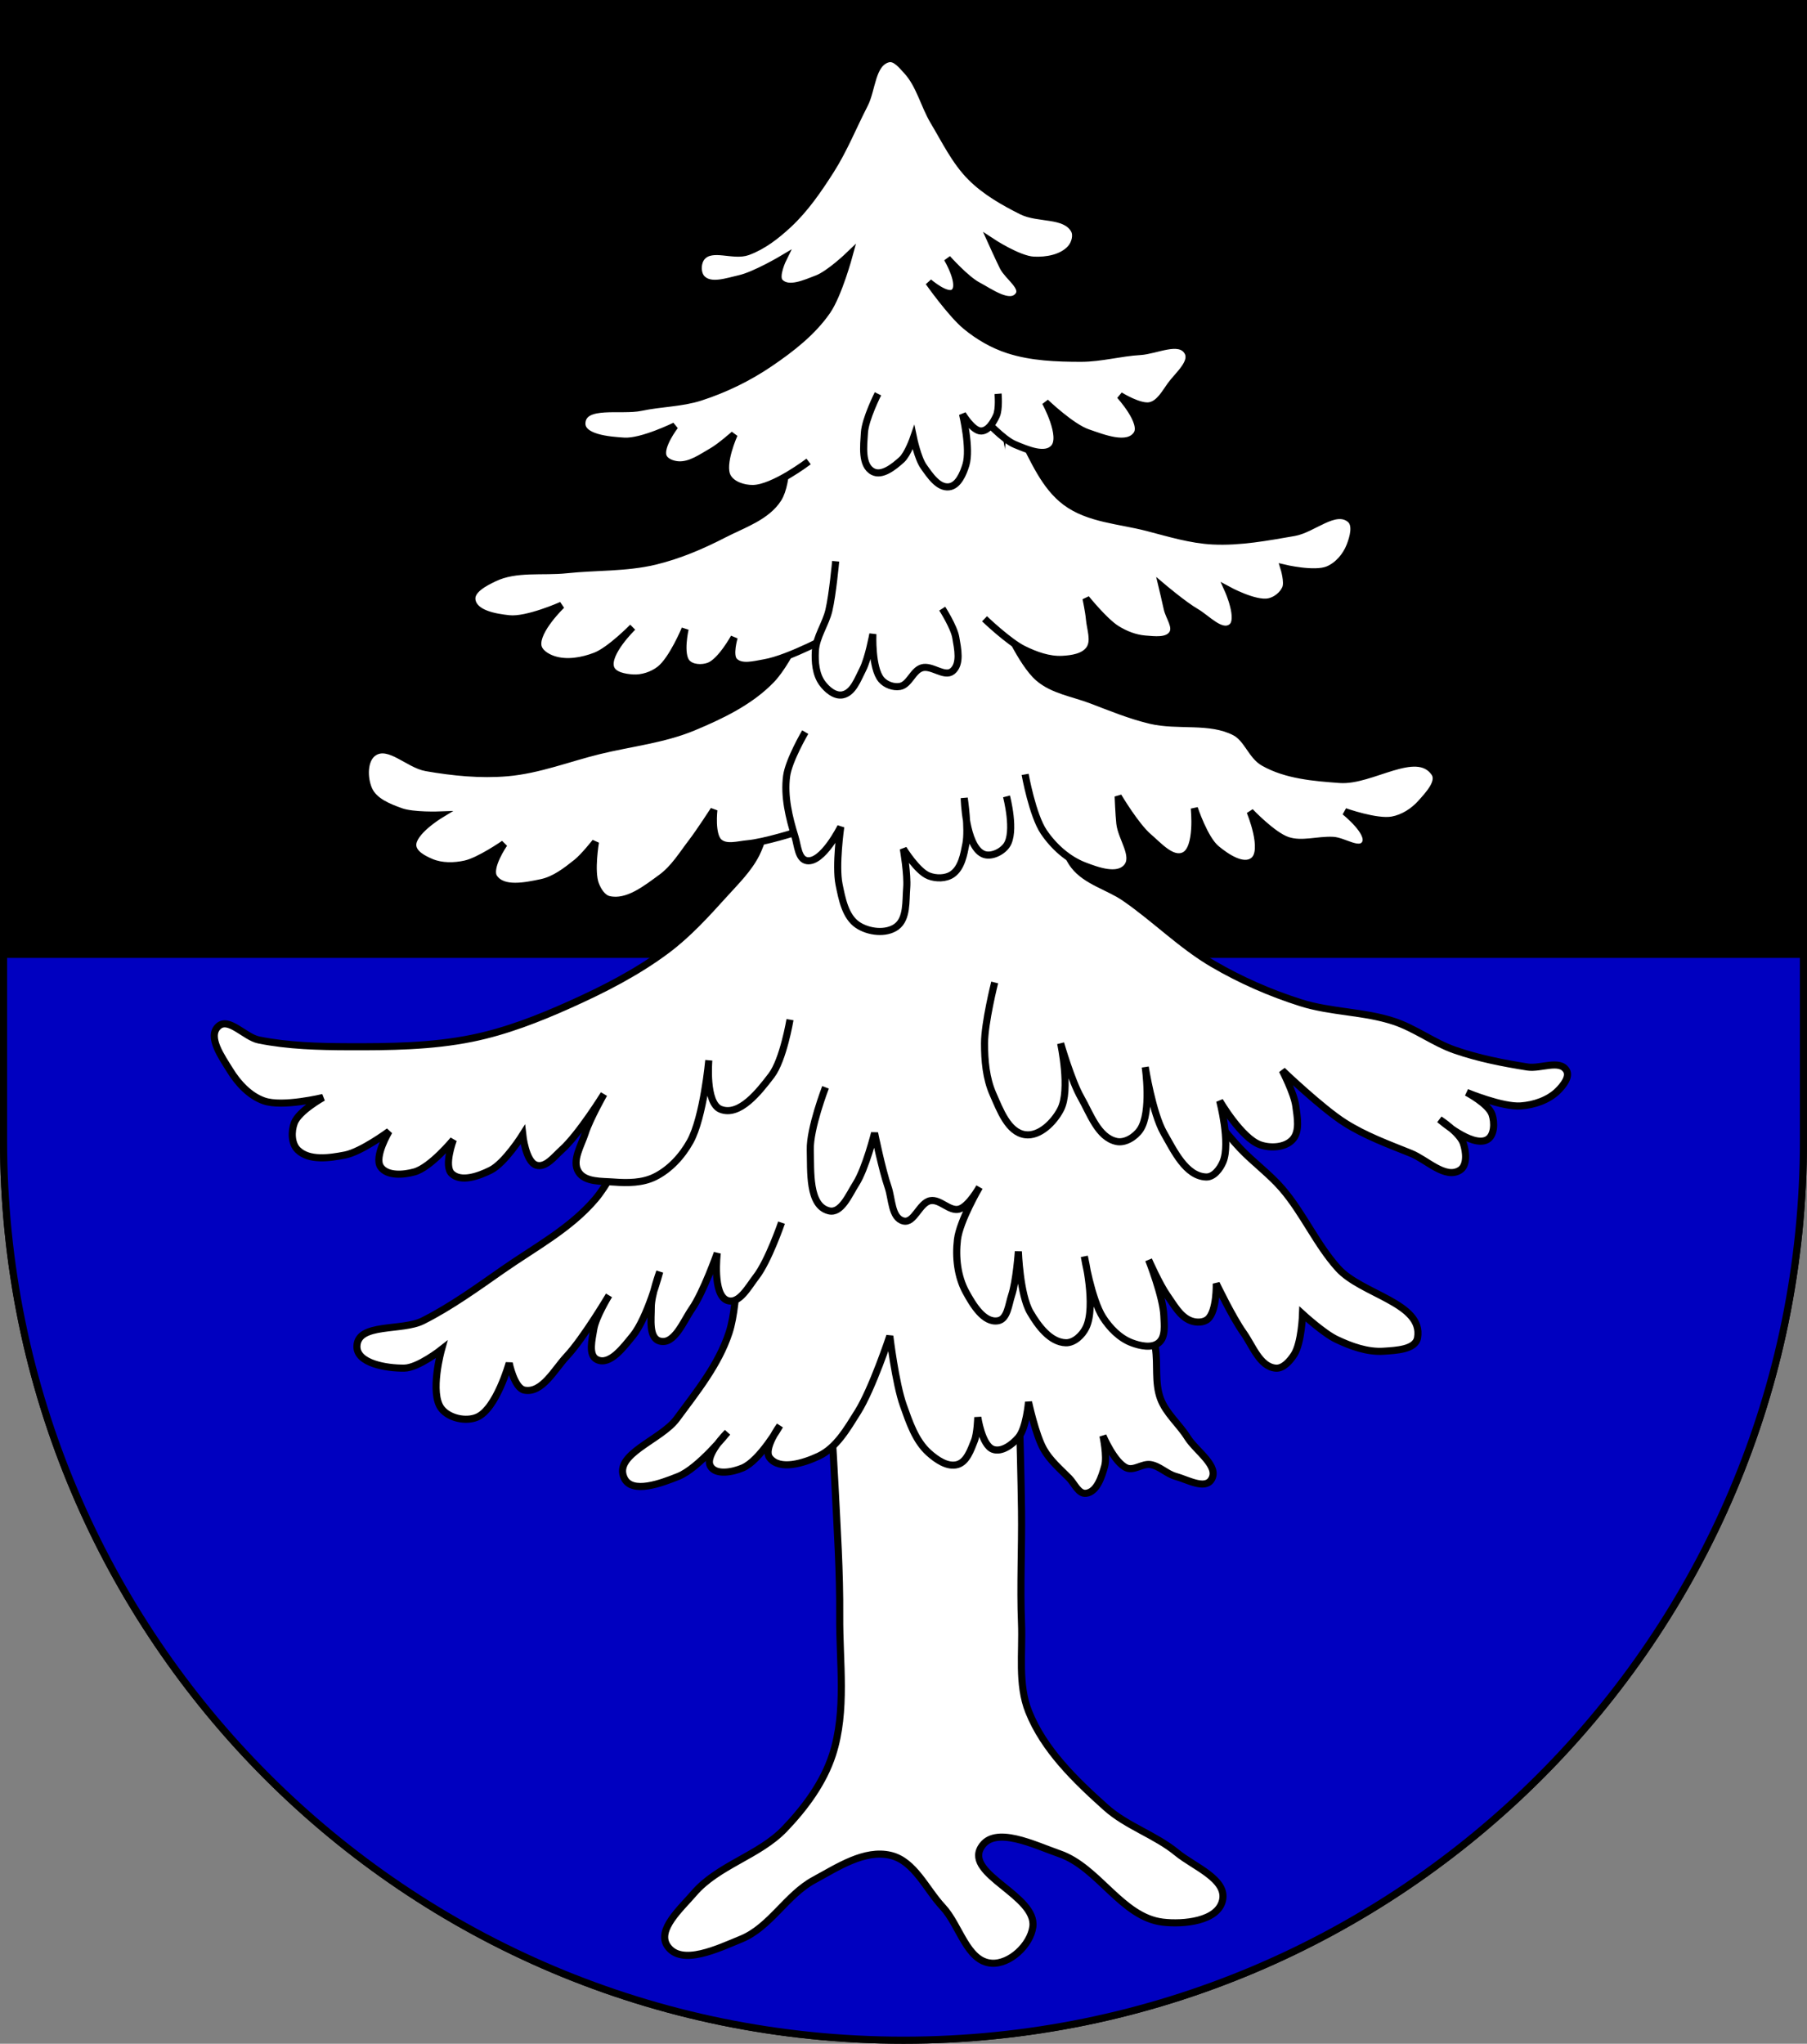
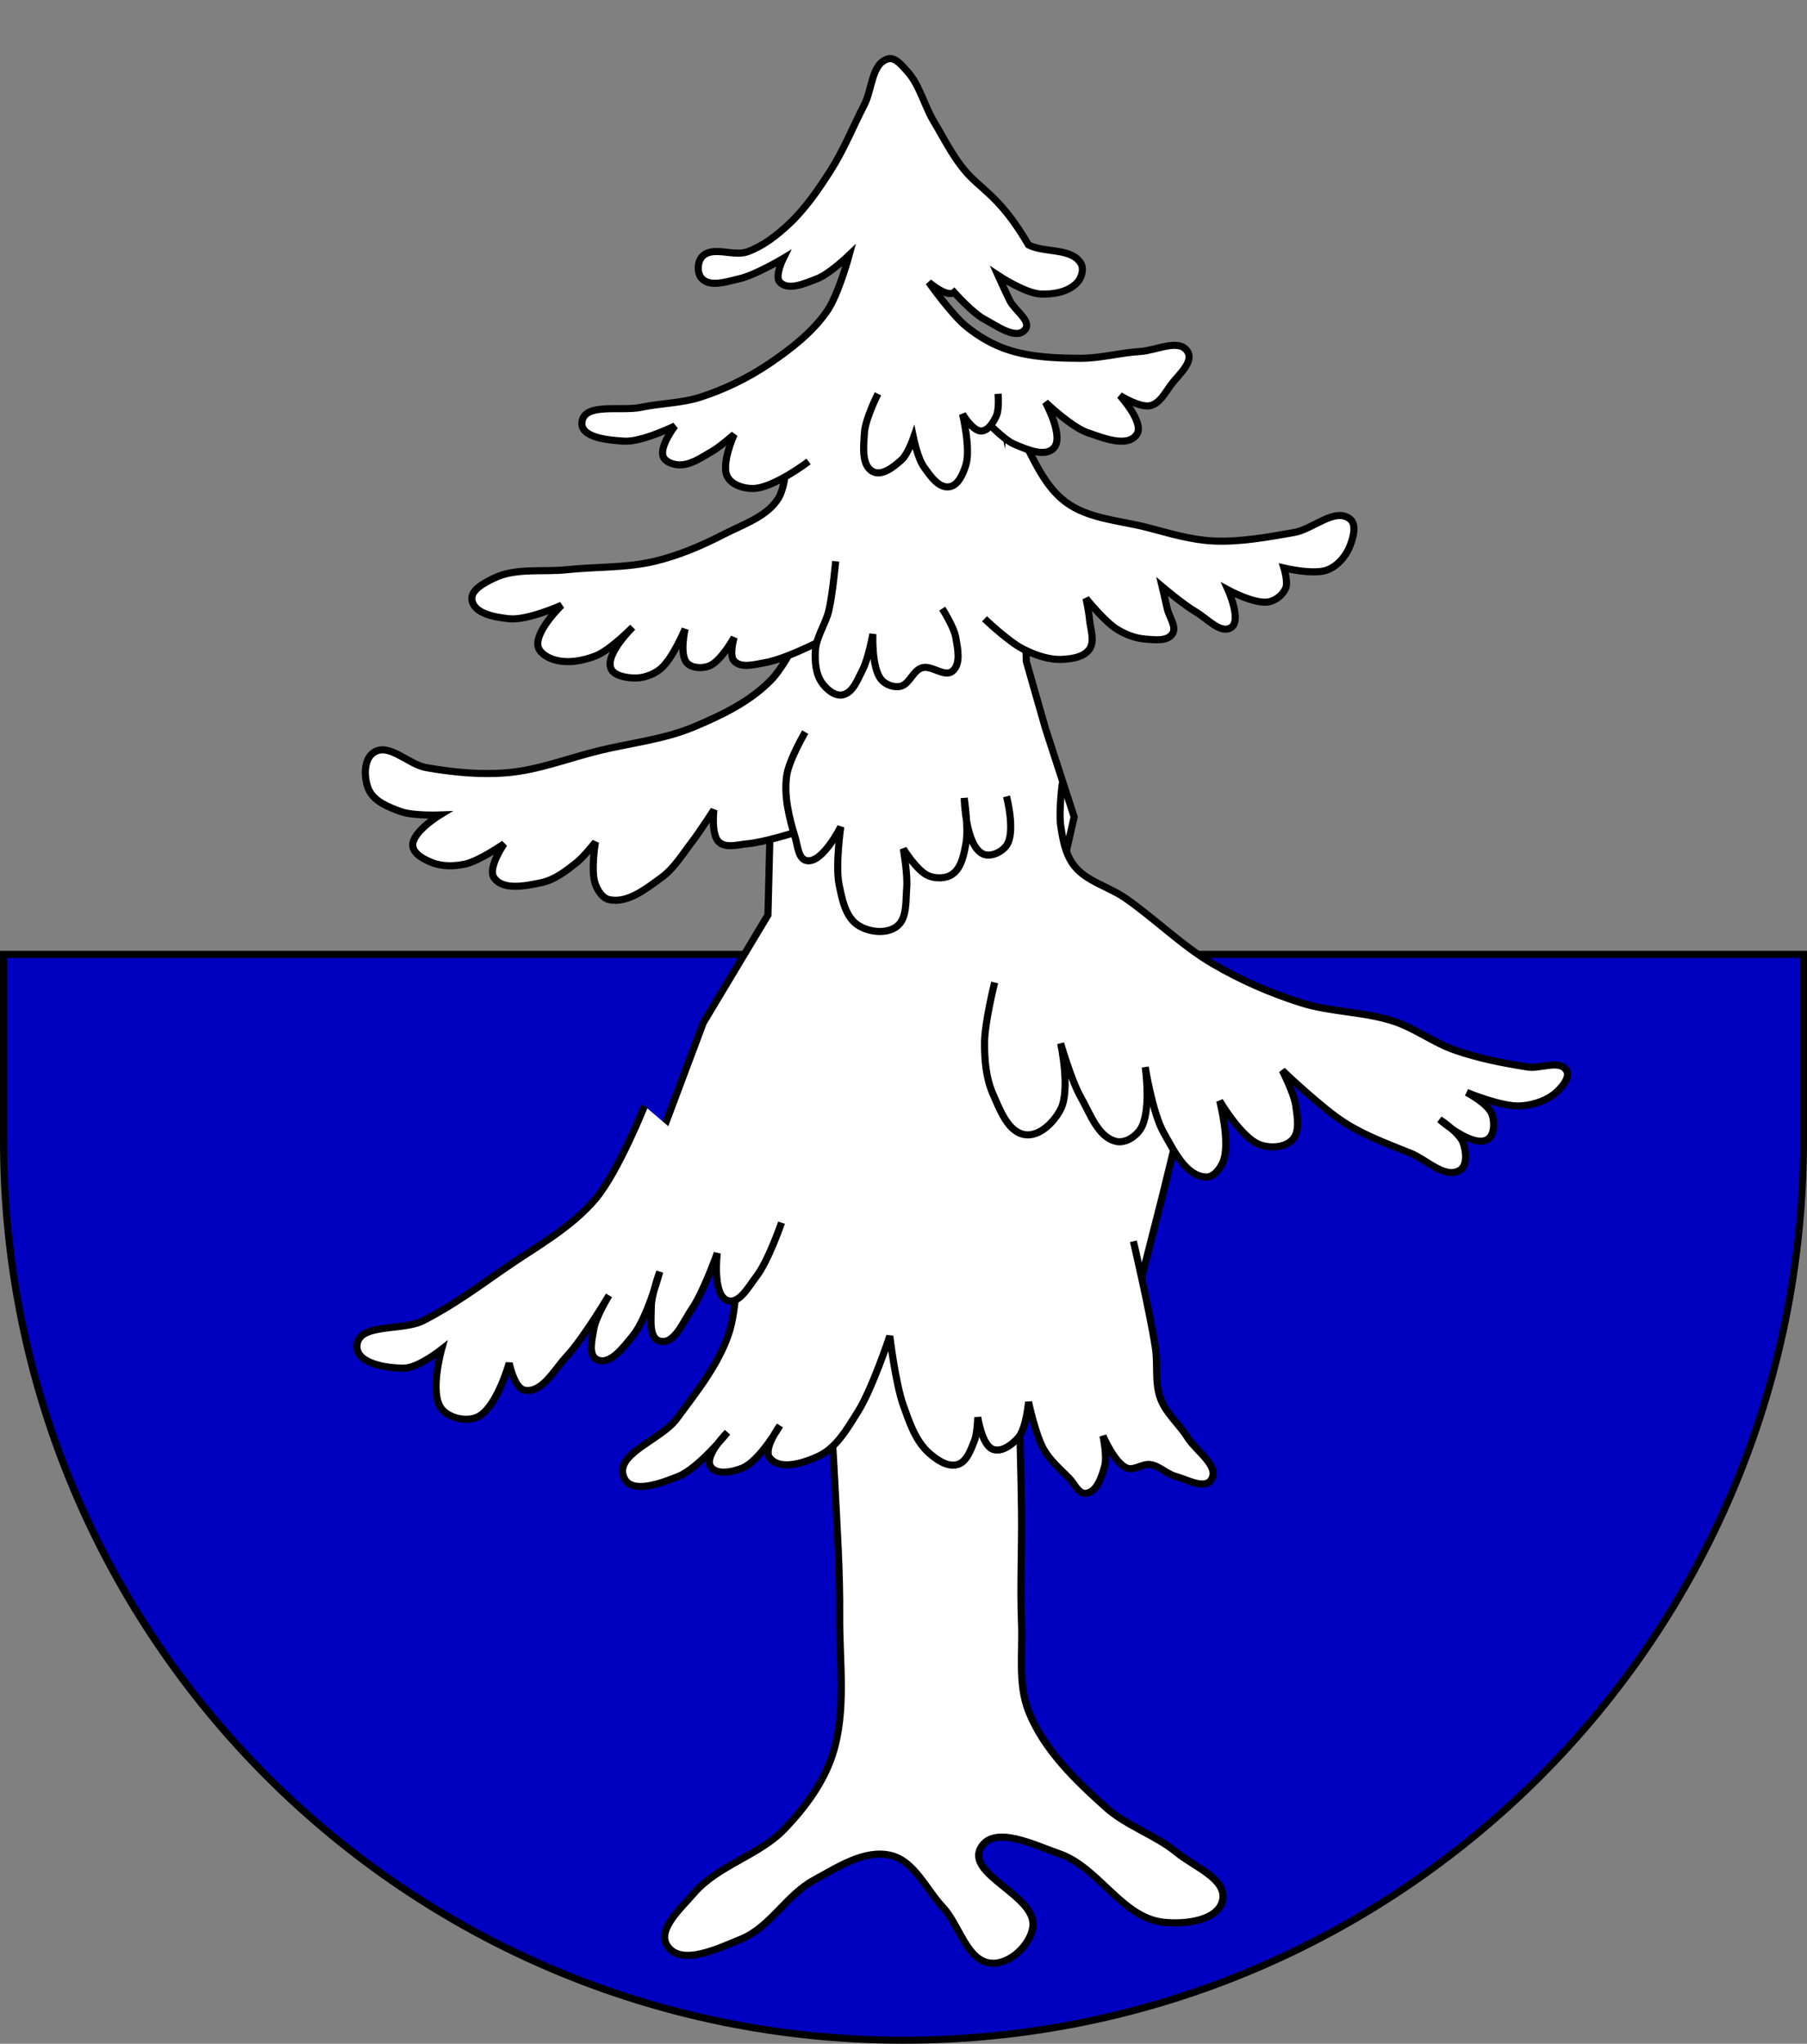
<svg xmlns="http://www.w3.org/2000/svg" xmlns:ns1="http://www.inkscape.org/namespaces/inkscape" xmlns:ns2="http://sodipodi.sourceforge.net/DTD/sodipodi-0.dtd" width="763" height="863" id="svg2" version="1.1" ns1:version="0.47 r22583" ns2:docname="Wappen Baronie Bergthann.svg">
  <rect width="100%" height="100%" fill="#808080" stroke="none" />
  <defs id="defs4">
    <ns1:perspective ns2:type="inkscape:persp3d" ns1:vp_x="0 : 526.18109 : 1" ns1:vp_y="0 : 1000 : 0" ns1:vp_z="744.09448 : 526.18109 : 1" ns1:persp3d-origin="372.04724 : 350.78739 : 1" id="perspective10" />
    <ns1:perspective id="perspective2828" ns1:persp3d-origin="0.5 : 0.33333333 : 1" ns1:vp_z="1 : 0.5 : 1" ns1:vp_y="0 : 1000 : 0" ns1:vp_x="0 : 0.5 : 1" ns2:type="inkscape:persp3d" />
    <ns1:perspective id="perspective2828-7" ns1:persp3d-origin="0.5 : 0.33333333 : 1" ns1:vp_z="1 : 0.5 : 1" ns1:vp_y="0 : 1000 : 0" ns1:vp_x="0 : 0.5 : 1" ns2:type="inkscape:persp3d" />
    <ns1:perspective id="perspective3640" ns1:persp3d-origin="0.5 : 0.33333333 : 1" ns1:vp_z="1 : 0.5 : 1" ns1:vp_y="0 : 1000 : 0" ns1:vp_x="0 : 0.5 : 1" ns2:type="inkscape:persp3d" />
    <ns1:perspective id="perspective3670" ns1:persp3d-origin="0.5 : 0.33333333 : 1" ns1:vp_z="1 : 0.5 : 1" ns1:vp_y="0 : 1000 : 0" ns1:vp_x="0 : 0.5 : 1" ns2:type="inkscape:persp3d" />
    <ns1:perspective id="perspective3693" ns1:persp3d-origin="0.5 : 0.33333333 : 1" ns1:vp_z="1 : 0.5 : 1" ns1:vp_y="0 : 1000 : 0" ns1:vp_x="0 : 0.5 : 1" ns2:type="inkscape:persp3d" />
    <ns1:perspective id="perspective3720" ns1:persp3d-origin="0.5 : 0.33333333 : 1" ns1:vp_z="1 : 0.5 : 1" ns1:vp_y="0 : 1000 : 0" ns1:vp_x="0 : 0.5 : 1" ns2:type="inkscape:persp3d" />
    <ns1:perspective id="perspective3747" ns1:persp3d-origin="0.5 : 0.33333333 : 1" ns1:vp_z="1 : 0.5 : 1" ns1:vp_y="0 : 1000 : 0" ns1:vp_x="0 : 0.5 : 1" ns2:type="inkscape:persp3d" />
    <ns1:perspective id="perspective3763" ns1:persp3d-origin="0.5 : 0.33333333 : 1" ns1:vp_z="1 : 0.5 : 1" ns1:vp_y="0 : 1000 : 0" ns1:vp_x="0 : 0.5 : 1" ns2:type="inkscape:persp3d" />
    <ns1:perspective id="perspective3792" ns1:persp3d-origin="0.5 : 0.33333333 : 1" ns1:vp_z="1 : 0.5 : 1" ns1:vp_y="0 : 1000 : 0" ns1:vp_x="0 : 0.5 : 1" ns2:type="inkscape:persp3d" />
    <ns1:perspective id="perspective3814" ns1:persp3d-origin="0.5 : 0.33333333 : 1" ns1:vp_z="1 : 0.5 : 1" ns1:vp_y="0 : 1000 : 0" ns1:vp_x="0 : 0.5 : 1" ns2:type="inkscape:persp3d" />
    <ns1:perspective id="perspective3841" ns1:persp3d-origin="0.5 : 0.33333333 : 1" ns1:vp_z="1 : 0.5 : 1" ns1:vp_y="0 : 1000 : 0" ns1:vp_x="0 : 0.5 : 1" ns2:type="inkscape:persp3d" />
    <ns1:perspective id="perspective3841-5" ns1:persp3d-origin="0.5 : 0.33333333 : 1" ns1:vp_z="1 : 0.5 : 1" ns1:vp_y="0 : 1000 : 0" ns1:vp_x="0 : 0.5 : 1" ns2:type="inkscape:persp3d" />
    <ns1:perspective id="perspective3872" ns1:persp3d-origin="0.5 : 0.33333333 : 1" ns1:vp_z="1 : 0.5 : 1" ns1:vp_y="0 : 1000 : 0" ns1:vp_x="0 : 0.5 : 1" ns2:type="inkscape:persp3d" />
    <ns1:perspective id="perspective3898" ns1:persp3d-origin="0.5 : 0.33333333 : 1" ns1:vp_z="1 : 0.5 : 1" ns1:vp_y="0 : 1000 : 0" ns1:vp_x="0 : 0.5 : 1" ns2:type="inkscape:persp3d" />
    <ns1:perspective id="perspective3920" ns1:persp3d-origin="0.5 : 0.33333333 : 1" ns1:vp_z="1 : 0.5 : 1" ns1:vp_y="0 : 1000 : 0" ns1:vp_x="0 : 0.5 : 1" ns2:type="inkscape:persp3d" />
    <ns1:perspective id="perspective2860" ns1:persp3d-origin="0.5 : 0.33333333 : 1" ns1:vp_z="1 : 0.5 : 1" ns1:vp_y="0 : 1000 : 0" ns1:vp_x="0 : 0.5 : 1" ns2:type="inkscape:persp3d" />
    <ns1:perspective id="perspective3672" ns1:persp3d-origin="0.5 : 0.33333333 : 1" ns1:vp_z="1 : 0.5 : 1" ns1:vp_y="0 : 1000 : 0" ns1:vp_x="0 : 0.5 : 1" ns2:type="inkscape:persp3d" />
    <ns1:perspective id="perspective3695" ns1:persp3d-origin="0.5 : 0.33333333 : 1" ns1:vp_z="1 : 0.5 : 1" ns1:vp_y="0 : 1000 : 0" ns1:vp_x="0 : 0.5 : 1" ns2:type="inkscape:persp3d" />
    <ns1:perspective id="perspective3261" ns1:persp3d-origin="0.5 : 0.33333333 : 1" ns1:vp_z="1 : 0.5 : 1" ns1:vp_y="0 : 1000 : 0" ns1:vp_x="0 : 0.5 : 1" ns2:type="inkscape:persp3d" />
    <ns1:perspective id="perspective2828-1" ns1:persp3d-origin="0.5 : 0.33333333 : 1" ns1:vp_z="1 : 0.5 : 1" ns1:vp_y="0 : 1000 : 0" ns1:vp_x="0 : 0.5 : 1" ns2:type="inkscape:persp3d" />
    <ns1:perspective id="perspective3652" ns1:persp3d-origin="0.5 : 0.33333333 : 1" ns1:vp_z="1 : 0.5 : 1" ns1:vp_y="0 : 1000 : 0" ns1:vp_x="0 : 0.5 : 1" ns2:type="inkscape:persp3d" />
    <ns1:perspective id="perspective3652-2" ns1:persp3d-origin="0.5 : 0.33333333 : 1" ns1:vp_z="1 : 0.5 : 1" ns1:vp_y="0 : 1000 : 0" ns1:vp_x="0 : 0.5 : 1" ns2:type="inkscape:persp3d" />
    <ns1:perspective id="perspective3652-5" ns1:persp3d-origin="0.5 : 0.33333333 : 1" ns1:vp_z="1 : 0.5 : 1" ns1:vp_y="0 : 1000 : 0" ns1:vp_x="0 : 0.5 : 1" ns2:type="inkscape:persp3d" />
    <ns1:perspective id="perspective3727" ns1:persp3d-origin="0.5 : 0.33333333 : 1" ns1:vp_z="1 : 0.5 : 1" ns1:vp_y="0 : 1000 : 0" ns1:vp_x="0 : 0.5 : 1" ns2:type="inkscape:persp3d" />
    <ns1:perspective id="perspective3843" ns1:persp3d-origin="0.5 : 0.33333333 : 1" ns1:vp_z="1 : 0.5 : 1" ns1:vp_y="0 : 1000 : 0" ns1:vp_x="0 : 0.5 : 1" ns2:type="inkscape:persp3d" />
    <ns1:perspective id="perspective3970" ns1:persp3d-origin="0.5 : 0.33333333 : 1" ns1:vp_z="1 : 0.5 : 1" ns1:vp_y="0 : 1000 : 0" ns1:vp_x="0 : 0.5 : 1" ns2:type="inkscape:persp3d" />
    <ns1:perspective id="perspective4007" ns1:persp3d-origin="0.5 : 0.33333333 : 1" ns1:vp_z="1 : 0.5 : 1" ns1:vp_y="0 : 1000 : 0" ns1:vp_x="0 : 0.5 : 1" ns2:type="inkscape:persp3d" />
    <ns1:perspective id="perspective4062" ns1:persp3d-origin="0.5 : 0.33333333 : 1" ns1:vp_z="1 : 0.5 : 1" ns1:vp_y="0 : 1000 : 0" ns1:vp_x="0 : 0.5 : 1" ns2:type="inkscape:persp3d" />
    <ns1:perspective id="perspective4153" ns1:persp3d-origin="0.5 : 0.33333333 : 1" ns1:vp_z="1 : 0.5 : 1" ns1:vp_y="0 : 1000 : 0" ns1:vp_x="0 : 0.5 : 1" ns2:type="inkscape:persp3d" />
    <ns1:perspective id="perspective4316" ns1:persp3d-origin="0.5 : 0.33333333 : 1" ns1:vp_z="1 : 0.5 : 1" ns1:vp_y="0 : 1000 : 0" ns1:vp_x="0 : 0.5 : 1" ns2:type="inkscape:persp3d" />
    <ns1:perspective id="perspective4316-9" ns1:persp3d-origin="0.5 : 0.33333333 : 1" ns1:vp_z="1 : 0.5 : 1" ns1:vp_y="0 : 1000 : 0" ns1:vp_x="0 : 0.5 : 1" ns2:type="inkscape:persp3d" />
    <ns1:perspective id="perspective3098" ns1:persp3d-origin="0.5 : 0.33333333 : 1" ns1:vp_z="1 : 0.5 : 1" ns1:vp_y="0 : 1000 : 0" ns1:vp_x="0 : 0.5 : 1" ns2:type="inkscape:persp3d" />
    <ns1:perspective id="perspective3122" ns1:persp3d-origin="0.5 : 0.33333333 : 1" ns1:vp_z="1 : 0.5 : 1" ns1:vp_y="0 : 1000 : 0" ns1:vp_x="0 : 0.5 : 1" ns2:type="inkscape:persp3d" />
    <ns1:perspective id="perspective3146" ns1:persp3d-origin="0.5 : 0.33333333 : 1" ns1:vp_z="1 : 0.5 : 1" ns1:vp_y="0 : 1000 : 0" ns1:vp_x="0 : 0.5 : 1" ns2:type="inkscape:persp3d" />
    <ns1:perspective id="perspective3146-0" ns1:persp3d-origin="0.5 : 0.33333333 : 1" ns1:vp_z="1 : 0.5 : 1" ns1:vp_y="0 : 1000 : 0" ns1:vp_x="0 : 0.5 : 1" ns2:type="inkscape:persp3d" />
    <ns1:perspective id="perspective3177" ns1:persp3d-origin="0.5 : 0.33333333 : 1" ns1:vp_z="1 : 0.5 : 1" ns1:vp_y="0 : 1000 : 0" ns1:vp_x="0 : 0.5 : 1" ns2:type="inkscape:persp3d" />
    <ns1:perspective id="perspective3177-8" ns1:persp3d-origin="0.5 : 0.33333333 : 1" ns1:vp_z="1 : 0.5 : 1" ns1:vp_y="0 : 1000 : 0" ns1:vp_x="0 : 0.5 : 1" ns2:type="inkscape:persp3d" />
    <ns1:perspective id="perspective3208" ns1:persp3d-origin="0.5 : 0.33333333 : 1" ns1:vp_z="1 : 0.5 : 1" ns1:vp_y="0 : 1000 : 0" ns1:vp_x="0 : 0.5 : 1" ns2:type="inkscape:persp3d" />
    <ns1:perspective id="perspective3208-4" ns1:persp3d-origin="0.5 : 0.33333333 : 1" ns1:vp_z="1 : 0.5 : 1" ns1:vp_y="0 : 1000 : 0" ns1:vp_x="0 : 0.5 : 1" ns2:type="inkscape:persp3d" />
    <ns1:perspective id="perspective3208-5" ns1:persp3d-origin="0.5 : 0.33333333 : 1" ns1:vp_z="1 : 0.5 : 1" ns1:vp_y="0 : 1000 : 0" ns1:vp_x="0 : 0.5 : 1" ns2:type="inkscape:persp3d" />
    <ns1:perspective id="perspective3706" ns1:persp3d-origin="0.5 : 0.33333333 : 1" ns1:vp_z="1 : 0.5 : 1" ns1:vp_y="0 : 1000 : 0" ns1:vp_x="0 : 0.5 : 1" ns2:type="inkscape:persp3d" />
    <ns1:perspective id="perspective3728" ns1:persp3d-origin="0.5 : 0.33333333 : 1" ns1:vp_z="1 : 0.5 : 1" ns1:vp_y="0 : 1000 : 0" ns1:vp_x="0 : 0.5 : 1" ns2:type="inkscape:persp3d" />
    <ns1:perspective id="perspective3750" ns1:persp3d-origin="0.5 : 0.33333333 : 1" ns1:vp_z="1 : 0.5 : 1" ns1:vp_y="0 : 1000 : 0" ns1:vp_x="0 : 0.5 : 1" ns2:type="inkscape:persp3d" />
    <ns1:perspective id="perspective3778" ns1:persp3d-origin="0.5 : 0.33333333 : 1" ns1:vp_z="1 : 0.5 : 1" ns1:vp_y="0 : 1000 : 0" ns1:vp_x="0 : 0.5 : 1" ns2:type="inkscape:persp3d" />
    <ns1:perspective id="perspective3800" ns1:persp3d-origin="0.5 : 0.33333333 : 1" ns1:vp_z="1 : 0.5 : 1" ns1:vp_y="0 : 1000 : 0" ns1:vp_x="0 : 0.5 : 1" ns2:type="inkscape:persp3d" />
    <ns1:perspective id="perspective3837" ns1:persp3d-origin="0.5 : 0.33333333 : 1" ns1:vp_z="1 : 0.5 : 1" ns1:vp_y="0 : 1000 : 0" ns1:vp_x="0 : 0.5 : 1" ns2:type="inkscape:persp3d" />
    <ns1:perspective id="perspective3904" ns1:persp3d-origin="0.5 : 0.33333333 : 1" ns1:vp_z="1 : 0.5 : 1" ns1:vp_y="0 : 1000 : 0" ns1:vp_x="0 : 0.5 : 1" ns2:type="inkscape:persp3d" />
    <ns1:perspective id="perspective3904-4" ns1:persp3d-origin="0.5 : 0.33333333 : 1" ns1:vp_z="1 : 0.5 : 1" ns1:vp_y="0 : 1000 : 0" ns1:vp_x="0 : 0.5 : 1" ns2:type="inkscape:persp3d" />
    <ns1:perspective id="perspective3904-3" ns1:persp3d-origin="0.5 : 0.33333333 : 1" ns1:vp_z="1 : 0.5 : 1" ns1:vp_y="0 : 1000 : 0" ns1:vp_x="0 : 0.5 : 1" ns2:type="inkscape:persp3d" />
    <ns1:perspective id="perspective3953" ns1:persp3d-origin="0.5 : 0.33333333 : 1" ns1:vp_z="1 : 0.5 : 1" ns1:vp_y="0 : 1000 : 0" ns1:vp_x="0 : 0.5 : 1" ns2:type="inkscape:persp3d" />
    <ns1:perspective id="perspective3975" ns1:persp3d-origin="0.5 : 0.33333333 : 1" ns1:vp_z="1 : 0.5 : 1" ns1:vp_y="0 : 1000 : 0" ns1:vp_x="0 : 0.5 : 1" ns2:type="inkscape:persp3d" />
    <ns1:perspective id="perspective3975-8" ns1:persp3d-origin="0.5 : 0.33333333 : 1" ns1:vp_z="1 : 0.5 : 1" ns1:vp_y="0 : 1000 : 0" ns1:vp_x="0 : 0.5 : 1" ns2:type="inkscape:persp3d" />
    <ns1:perspective id="perspective3975-7" ns1:persp3d-origin="0.5 : 0.33333333 : 1" ns1:vp_z="1 : 0.5 : 1" ns1:vp_y="0 : 1000 : 0" ns1:vp_x="0 : 0.5 : 1" ns2:type="inkscape:persp3d" />
    <ns1:perspective id="perspective2858" ns1:persp3d-origin="0.5 : 0.33333333 : 1" ns1:vp_z="1 : 0.5 : 1" ns1:vp_y="0 : 1000 : 0" ns1:vp_x="0 : 0.5 : 1" ns2:type="inkscape:persp3d" />
    <ns1:perspective id="perspective4105" ns1:persp3d-origin="0.5 : 0.33333333 : 1" ns1:vp_z="1 : 0.5 : 1" ns1:vp_y="0 : 1000 : 0" ns1:vp_x="0 : 0.5 : 1" ns2:type="inkscape:persp3d" />
    <ns1:perspective id="perspective4123" ns1:persp3d-origin="0.5 : 0.33333333 : 1" ns1:vp_z="1 : 0.5 : 1" ns1:vp_y="0 : 1000 : 0" ns1:vp_x="0 : 0.5 : 1" ns2:type="inkscape:persp3d" />
    <ns1:perspective id="perspective4137" ns1:persp3d-origin="0.5 : 0.33333333 : 1" ns1:vp_z="1 : 0.5 : 1" ns1:vp_y="0 : 1000 : 0" ns1:vp_x="0 : 0.5 : 1" ns2:type="inkscape:persp3d" />
    <ns1:perspective id="perspective4151" ns1:persp3d-origin="0.5 : 0.33333333 : 1" ns1:vp_z="1 : 0.5 : 1" ns1:vp_y="0 : 1000 : 0" ns1:vp_x="0 : 0.5 : 1" ns2:type="inkscape:persp3d" />
    <ns1:perspective id="perspective4165" ns1:persp3d-origin="0.5 : 0.33333333 : 1" ns1:vp_z="1 : 0.5 : 1" ns1:vp_y="0 : 1000 : 0" ns1:vp_x="0 : 0.5 : 1" ns2:type="inkscape:persp3d" />
    <ns1:perspective id="perspective4904" ns1:persp3d-origin="0.5 : 0.33333333 : 1" ns1:vp_z="1 : 0.5 : 1" ns1:vp_y="0 : 1000 : 0" ns1:vp_x="0 : 0.5 : 1" ns2:type="inkscape:persp3d" />
    <filter id="filter3021-3" ns1:label="Specular light" ns1:menu="ABCs" ns1:menu-tooltip="Basic specular bevel to use for building textures" color-interpolation-filters="sRGB">
      <feGaussianBlur id="feGaussianBlur3023-4" result="result0" in="SourceAlpha" stdDeviation="6" />
      <feSpecularLighting id="feSpecularLighting3025-4" specularExponent="25" specularConstant="1" surfaceScale="10" lighting-color="#ffffff" result="result1" in="result0">
        <feDistantLight id="feDistantLight3027-6" azimuth="235" elevation="45" />
      </feSpecularLighting>
      <feComposite k4="0" k1="0" id="feComposite3029-0" in2="result1" k3="1" k2="1" operator="arithmetic" result="result4" in="SourceGraphic" />
      <feComposite id="feComposite3031-6" in2="SourceAlpha" operator="in" result="result2" in="result4" />
    </filter>
    <filter id="filter3021" ns1:label="Specular light" ns1:menu="ABCs" ns1:menu-tooltip="Basic specular bevel to use for building textures" color-interpolation-filters="sRGB">
      <feGaussianBlur id="feGaussianBlur3023" result="result0" in="SourceAlpha" stdDeviation="6" />
      <feSpecularLighting id="feSpecularLighting3025" specularExponent="25" specularConstant="1" surfaceScale="10" lighting-color="#ffffff" result="result1" in="result0">
        <feDistantLight id="feDistantLight3027" azimuth="235" elevation="45" />
      </feSpecularLighting>
      <feComposite k4="0" k1="0" id="feComposite3029" in2="result1" k3="1" k2="1" operator="arithmetic" result="result4" in="SourceGraphic" />
      <feComposite id="feComposite3031" in2="SourceAlpha" operator="in" result="result2" in="result4" />
    </filter>
    <filter id="filter2820-0" ns1:label="Specular light" ns1:menu="ABCs" ns1:menu-tooltip="Basic specular bevel to use for building textures" color-interpolation-filters="sRGB">
      <feGaussianBlur id="feGaussianBlur2822-9" result="result0" in="SourceAlpha" stdDeviation="6" />
      <feSpecularLighting id="feSpecularLighting2824-00" specularExponent="25" specularConstant="1" surfaceScale="10" lighting-color="#ffffff" result="result1" in="result0">
        <feDistantLight id="feDistantLight2826-61" azimuth="235" elevation="45" />
      </feSpecularLighting>
      <feComposite k4="0" k1="0" id="feComposite2828-3" in2="result1" k3="1" k2="1" operator="arithmetic" result="result4" in="SourceGraphic" />
      <feComposite id="feComposite2830-8" in2="SourceAlpha" operator="in" result="result2" in="result4" />
    </filter>
    <filter id="filter2820-8" ns1:label="Specular light" ns1:menu="ABCs" ns1:menu-tooltip="Basic specular bevel to use for building textures" color-interpolation-filters="sRGB">
      <feGaussianBlur id="feGaussianBlur2822-65" result="result0" in="SourceAlpha" stdDeviation="6" />
      <feSpecularLighting id="feSpecularLighting2824-0" specularExponent="25" specularConstant="1" surfaceScale="10" lighting-color="#ffffff" result="result1" in="result0">
        <feDistantLight id="feDistantLight2826-28" azimuth="235" elevation="45" />
      </feSpecularLighting>
      <feComposite k4="0" k1="0" id="feComposite2828-60" in2="result1" k3="1" k2="1" operator="arithmetic" result="result4" in="SourceGraphic" />
      <feComposite id="feComposite2830-24" in2="SourceAlpha" operator="in" result="result2" in="result4" />
    </filter>
    <filter id="filter2820-3" ns1:label="Specular light" ns1:menu="ABCs" ns1:menu-tooltip="Basic specular bevel to use for building textures" color-interpolation-filters="sRGB">
      <feGaussianBlur id="feGaussianBlur2822-8" result="result0" in="SourceAlpha" stdDeviation="6" />
      <feSpecularLighting id="feSpecularLighting2824-74" specularExponent="25" specularConstant="1" surfaceScale="10" lighting-color="#ffffff" result="result1" in="result0">
        <feDistantLight id="feDistantLight2826-2" azimuth="235" elevation="45" />
      </feSpecularLighting>
      <feComposite k4="0" k1="0" id="feComposite2828-7" in2="result1" k3="1" k2="1" operator="arithmetic" result="result4" in="SourceGraphic" />
      <feComposite id="feComposite2830-79" in2="SourceAlpha" operator="in" result="result2" in="result4" />
    </filter>
    <filter id="filter2820-9" ns1:label="Specular light" ns1:menu="ABCs" ns1:menu-tooltip="Basic specular bevel to use for building textures" color-interpolation-filters="sRGB">
      <feGaussianBlur id="feGaussianBlur2822-5" result="result0" in="SourceAlpha" stdDeviation="6" />
      <feSpecularLighting id="feSpecularLighting2824-43" specularExponent="25" specularConstant="1" surfaceScale="10" lighting-color="#ffffff" result="result1" in="result0">
        <feDistantLight id="feDistantLight2826-1" azimuth="235" elevation="45" />
      </feSpecularLighting>
      <feComposite k4="0" k1="0" id="feComposite2828-2" in2="result1" k3="1" k2="1" operator="arithmetic" result="result4" in="SourceGraphic" />
      <feComposite id="feComposite2830-3" in2="SourceAlpha" operator="in" result="result2" in="result4" />
    </filter>
    <filter id="filter2820-21" ns1:label="Specular light" ns1:menu="ABCs" ns1:menu-tooltip="Basic specular bevel to use for building textures" color-interpolation-filters="sRGB">
      <feGaussianBlur id="feGaussianBlur2822-6" result="result0" in="SourceAlpha" stdDeviation="6" />
      <feSpecularLighting id="feSpecularLighting2824-8" specularExponent="25" specularConstant="1" surfaceScale="10" lighting-color="#ffffff" result="result1" in="result0">
        <feDistantLight id="feDistantLight2826-57" azimuth="235" elevation="45" />
      </feSpecularLighting>
      <feComposite k4="0" k1="0" id="feComposite2828-6" in2="result1" k3="1" k2="1" operator="arithmetic" result="result4" in="SourceGraphic" />
      <feComposite id="feComposite2830-1" in2="SourceAlpha" operator="in" result="result2" in="result4" />
    </filter>
    <filter id="filter2820-5" ns1:label="Specular light" ns1:menu="ABCs" ns1:menu-tooltip="Basic specular bevel to use for building textures" color-interpolation-filters="sRGB">
      <feGaussianBlur id="feGaussianBlur2822-2" result="result0" in="SourceAlpha" stdDeviation="6" />
      <feSpecularLighting id="feSpecularLighting2824-7" specularExponent="25" specularConstant="1" surfaceScale="10" lighting-color="#ffffff" result="result1" in="result0">
        <feDistantLight id="feDistantLight2826-6" azimuth="235" elevation="45" />
      </feSpecularLighting>
      <feComposite k4="0" k1="0" id="feComposite2828-14" in2="result1" k3="1" k2="1" operator="arithmetic" result="result4" in="SourceGraphic" />
      <feComposite id="feComposite2830-2" in2="SourceAlpha" operator="in" result="result2" in="result4" />
    </filter>
    <filter id="filter2820-2" ns1:label="Specular light" ns1:menu="ABCs" ns1:menu-tooltip="Basic specular bevel to use for building textures" color-interpolation-filters="sRGB">
      <feGaussianBlur id="feGaussianBlur2822-4" result="result0" in="SourceAlpha" stdDeviation="6" />
      <feSpecularLighting id="feSpecularLighting2824-5" specularExponent="25" specularConstant="1" surfaceScale="10" lighting-color="#ffffff" result="result1" in="result0">
        <feDistantLight id="feDistantLight2826-5" azimuth="235" elevation="45" />
      </feSpecularLighting>
      <feComposite k4="0" k1="0" id="feComposite2828-1" in2="result1" k3="1" k2="1" operator="arithmetic" result="result4" in="SourceGraphic" />
      <feComposite id="feComposite2830-7" in2="SourceAlpha" operator="in" result="result2" in="result4" />
    </filter>
    <filter id="filter2820-1" ns1:label="Specular light" ns1:menu="ABCs" ns1:menu-tooltip="Basic specular bevel to use for building textures" color-interpolation-filters="sRGB">
      <feGaussianBlur id="feGaussianBlur2822-7" result="result0" in="SourceAlpha" stdDeviation="6" />
      <feSpecularLighting id="feSpecularLighting2824-4" specularExponent="25" specularConstant="1" surfaceScale="10" lighting-color="#ffffff" result="result1" in="result0">
        <feDistantLight id="feDistantLight2826-0" azimuth="235" elevation="45" />
      </feSpecularLighting>
      <feComposite k4="0" k1="0" id="feComposite2828-9" in2="result1" k3="1" k2="1" operator="arithmetic" result="result4" in="SourceGraphic" />
      <feComposite id="feComposite2830-4" in2="SourceAlpha" operator="in" result="result2" in="result4" />
    </filter>
    <filter id="filter2820" ns1:label="Specular light" ns1:menu="ABCs" ns1:menu-tooltip="Basic specular bevel to use for building textures" color-interpolation-filters="sRGB">
      <feGaussianBlur id="feGaussianBlur2822" result="result0" in="SourceAlpha" stdDeviation="6" />
      <feSpecularLighting id="feSpecularLighting2824" specularExponent="25" specularConstant="1" surfaceScale="10" lighting-color="#ffffff" result="result1" in="result0">
        <feDistantLight id="feDistantLight2826" azimuth="235" elevation="45" />
      </feSpecularLighting>
      <feComposite k4="0" k1="0" id="feComposite2828" in2="result1" k3="1" k2="1" operator="arithmetic" result="result4" in="SourceGraphic" />
      <feComposite id="feComposite2830" in2="SourceAlpha" operator="in" result="result2" in="result4" />
    </filter>
    <filter id="filter3075" ns1:label="Specular light" ns1:menu="ABCs" ns1:menu-tooltip="Basic specular bevel to use for building textures" color-interpolation-filters="sRGB">
      <feGaussianBlur id="feGaussianBlur3077" result="result0" in="SourceAlpha" stdDeviation="6" />
      <feSpecularLighting id="feSpecularLighting3079" specularExponent="25" specularConstant="1" surfaceScale="10" lighting-color="#ffffff" result="result1" in="result0">
        <feDistantLight id="feDistantLight3081" azimuth="235" elevation="45" />
      </feSpecularLighting>
      <feComposite k4="0" k1="0" id="feComposite3083" in2="result1" k3="1" k2="1" operator="arithmetic" result="result4" in="SourceGraphic" />
      <feComposite id="feComposite3085" in2="SourceAlpha" operator="in" result="result2" in="result4" />
    </filter>
    <filter id="filter3091" ns1:label="Specular light" ns1:menu="ABCs" ns1:menu-tooltip="Basic specular bevel to use for building textures" color-interpolation-filters="sRGB">
      <feGaussianBlur id="feGaussianBlur3093" result="result0" in="SourceAlpha" stdDeviation="6" />
      <feSpecularLighting id="feSpecularLighting3095" specularExponent="25" specularConstant="1" surfaceScale="10" lighting-color="#ffffff" result="result1" in="result0">
        <feDistantLight id="feDistantLight3097" azimuth="235" elevation="45" />
      </feSpecularLighting>
      <feComposite k4="0" k1="0" id="feComposite3099" in2="result1" k3="1" k2="1" operator="arithmetic" result="result4" in="SourceGraphic" />
      <feComposite id="feComposite3101" in2="SourceAlpha" operator="in" result="result2" in="result4" />
    </filter>
    <ns1:perspective id="perspective3044" ns1:persp3d-origin="0.5 : 0.33333333 : 1" ns1:vp_z="1 : 0.5 : 1" ns1:vp_y="0 : 1000 : 0" ns1:vp_x="0 : 0.5 : 1" ns2:type="inkscape:persp3d" />
    <ns1:perspective id="perspective3075" ns1:persp3d-origin="0.5 : 0.33333333 : 1" ns1:vp_z="1 : 0.5 : 1" ns1:vp_y="0 : 1000 : 0" ns1:vp_x="0 : 0.5 : 1" ns2:type="inkscape:persp3d" />
    <ns1:perspective id="perspective2880" ns1:persp3d-origin="0.5 : 0.33333333 : 1" ns1:vp_z="1 : 0.5 : 1" ns1:vp_y="0 : 1000 : 0" ns1:vp_x="0 : 0.5 : 1" ns2:type="inkscape:persp3d" />
    <ns1:perspective id="perspective2880-1" ns1:persp3d-origin="0.5 : 0.33333333 : 1" ns1:vp_z="1 : 0.5 : 1" ns1:vp_y="0 : 1000 : 0" ns1:vp_x="0 : 0.5 : 1" ns2:type="inkscape:persp3d" />
    <ns1:perspective id="perspective3293" ns1:persp3d-origin="0.5 : 0.33333333 : 1" ns1:vp_z="1 : 0.5 : 1" ns1:vp_y="0 : 1000 : 0" ns1:vp_x="0 : 0.5 : 1" ns2:type="inkscape:persp3d" />
    <ns1:perspective id="perspective3315" ns1:persp3d-origin="0.5 : 0.33333333 : 1" ns1:vp_z="1 : 0.5 : 1" ns1:vp_y="0 : 1000 : 0" ns1:vp_x="0 : 0.5 : 1" ns2:type="inkscape:persp3d" />
    <ns1:perspective id="perspective3315-4" ns1:persp3d-origin="0.5 : 0.33333333 : 1" ns1:vp_z="1 : 0.5 : 1" ns1:vp_y="0 : 1000 : 0" ns1:vp_x="0 : 0.5 : 1" ns2:type="inkscape:persp3d" />
    <ns1:perspective id="perspective2970" ns1:persp3d-origin="0.5 : 0.33333333 : 1" ns1:vp_z="1 : 0.5 : 1" ns1:vp_y="0 : 1000 : 0" ns1:vp_x="0 : 0.5 : 1" ns2:type="inkscape:persp3d" />
    <ns1:perspective id="perspective2992" ns1:persp3d-origin="0.5 : 0.33333333 : 1" ns1:vp_z="1 : 0.5 : 1" ns1:vp_y="0 : 1000 : 0" ns1:vp_x="0 : 0.5 : 1" ns2:type="inkscape:persp3d" />
    <ns1:perspective id="perspective4137-1" ns1:persp3d-origin="0.5 : 0.33333333 : 1" ns1:vp_z="1 : 0.5 : 1" ns1:vp_y="0 : 1000 : 0" ns1:vp_x="0 : 0.5 : 1" ns2:type="inkscape:persp3d" />
    <ns1:perspective id="perspective3094" ns1:persp3d-origin="0.5 : 0.33333333 : 1" ns1:vp_z="1 : 0.5 : 1" ns1:vp_y="0 : 1000 : 0" ns1:vp_x="0 : 0.5 : 1" ns2:type="inkscape:persp3d" />
    <ns1:perspective id="perspective3116" ns1:persp3d-origin="0.5 : 0.33333333 : 1" ns1:vp_z="1 : 0.5 : 1" ns1:vp_y="0 : 1000 : 0" ns1:vp_x="0 : 0.5 : 1" ns2:type="inkscape:persp3d" />
    <ns1:perspective id="perspective3140" ns1:persp3d-origin="0.5 : 0.33333333 : 1" ns1:vp_z="1 : 0.5 : 1" ns1:vp_y="0 : 1000 : 0" ns1:vp_x="0 : 0.5 : 1" ns2:type="inkscape:persp3d" />
    <ns1:perspective id="perspective3935" ns1:persp3d-origin="0.5 : 0.33333333 : 1" ns1:vp_z="1 : 0.5 : 1" ns1:vp_y="0 : 1000 : 0" ns1:vp_x="0 : 0.5 : 1" ns2:type="inkscape:persp3d" />
    <ns1:perspective id="perspective4058" ns1:persp3d-origin="0.5 : 0.33333333 : 1" ns1:vp_z="1 : 0.5 : 1" ns1:vp_y="0 : 1000 : 0" ns1:vp_x="0 : 0.5 : 1" ns2:type="inkscape:persp3d" />
    <ns1:perspective id="perspective3195" ns1:persp3d-origin="0.5 : 0.33333333 : 1" ns1:vp_z="1 : 0.5 : 1" ns1:vp_y="0 : 1000 : 0" ns1:vp_x="0 : 0.5 : 1" ns2:type="inkscape:persp3d" />
    <ns1:perspective id="perspective2854" ns1:persp3d-origin="0.5 : 0.33333333 : 1" ns1:vp_z="1 : 0.5 : 1" ns1:vp_y="0 : 1000 : 0" ns1:vp_x="0 : 0.5 : 1" ns2:type="inkscape:persp3d" />
    <ns1:perspective id="perspective3380" ns1:persp3d-origin="0.5 : 0.33333333 : 1" ns1:vp_z="1 : 0.5 : 1" ns1:vp_y="0 : 1000 : 0" ns1:vp_x="0 : 0.5 : 1" ns2:type="inkscape:persp3d" />
    <ns1:perspective id="perspective3031" ns1:persp3d-origin="0.5 : 0.33333333 : 1" ns1:vp_z="1 : 0.5 : 1" ns1:vp_y="0 : 1000 : 0" ns1:vp_x="0 : 0.5 : 1" ns2:type="inkscape:persp3d" />
    <ns1:perspective id="perspective3053" ns1:persp3d-origin="0.5 : 0.33333333 : 1" ns1:vp_z="1 : 0.5 : 1" ns1:vp_y="0 : 1000 : 0" ns1:vp_x="0 : 0.5 : 1" ns2:type="inkscape:persp3d" />
    <ns1:perspective id="perspective3076" ns1:persp3d-origin="0.5 : 0.33333333 : 1" ns1:vp_z="1 : 0.5 : 1" ns1:vp_y="0 : 1000 : 0" ns1:vp_x="0 : 0.5 : 1" ns2:type="inkscape:persp3d" />
    <ns1:perspective id="perspective3092" ns1:persp3d-origin="0.5 : 0.33333333 : 1" ns1:vp_z="1 : 0.5 : 1" ns1:vp_y="0 : 1000 : 0" ns1:vp_x="0 : 0.5 : 1" ns2:type="inkscape:persp3d" />
  </defs>
  <ns2:namedview id="base" pagecolor="#ffffff" bordercolor="#666666" borderopacity="1.0" ns1:pageopacity="0.0" ns1:pageshadow="2" ns1:zoom="0.7" ns1:cx="216.16368" ns1:cy="252.7565" ns1:document-units="px" ns1:current-layer="layer1" showgrid="false" ns1:window-width="1920" ns1:window-height="1178" ns1:window-x="-8" ns1:window-y="-8" ns1:window-maximized="1">
    <ns1:grid type="xygrid" id="grid2816" empspacing="5" visible="true" enabled="true" snapvisiblegridlinesonly="true" />
  </ns2:namedview>
  <g ns1:label="Ebene 1" ns1:groupmode="layer" id="layer1" transform="translate(-1.644,-192.036)">
-     <path style="fill:#000000;fill-opacity:1;stroke:#000000;stroke-width:3;stroke-miterlimit:4;stroke-opacity:1;stroke-dasharray:none" d="m 3.144,193.536 0,480 c 0,209.868 170.132,380 380,380 209.868,0 380,-170.132 380,-380 l 0,-480 -760,0 z" id="path2850-1" />
    <path style="fill:#0000c0;fill-opacity:1;stroke:#000000;stroke-width:3;stroke-miterlimit:4;stroke-opacity:1;stroke-dasharray:none" d="M 1.5 403 L 1.5 481.5 C 1.5 691.368 171.632 861.5 381.5 861.5 C 591.368 861.5 761.5 691.368 761.5 481.5 L 761.5 403 L 1.5 403 z " transform="translate(1.644,192.036)" id="rect3082" />
    <g id="g3929" transform="translate(0,-16)">
      <path ns2:nodetypes="caaaaaaaaaaaaaaaaaaaaaa" transform="translate(1.644,192.036)" id="path3927" d="m 347.492,563.995 c 0,0 3.731,52.507 5.051,78.792 0.93,18.508 2.162,37.027 2.02,55.558 -0.15,19.555 2.978,39.979 -3.03,58.589 -3.817,11.821 -11.618,22.336 -20.203,31.315 -10.848,11.345 -28.174,15.354 -38.386,27.274 -5.388,6.29 -15.795,15.392 -11.112,22.223 5.896,8.6 21.489,0.986 31.141,-2.959 12.204,-4.988 19.129,-18.631 30.723,-24.907 9.976,-5.4 21.365,-13.061 32.397,-10.418 10.036,2.404 14.925,14.271 21.978,21.805 7.161,7.649 10.167,23.024 20.621,23.724 7.716,0.516 16.37,-7.663 17.418,-15.326 1.81,-13.236 -28.712,-22.102 -21.877,-33.58 5.667,-9.516 22.652,-0.937 33.12,2.684 16.469,5.697 26.279,26.793 43.58,28.876 8.883,1.069 23.19,-0.386 25.254,-9.091 2.142,-9.038 -12.023,-14.297 -19.193,-20.203 -9.16,-7.545 -21.186,-11.208 -30.03,-19.121 -12.911,-11.552 -26.183,-24.386 -32.6,-40.478 -4.63,-11.61 -2.525,-24.886 -3.03,-37.376 -0.64,-15.813 0.203,-31.653 0,-47.477 -0.337,-26.27 -2.02,-78.792 -2.02,-78.792" style="fill:#ffffff;stroke:#000000;stroke-width:3;stroke-linecap:butt;stroke-linejoin:miter;stroke-miterlimit:4;stroke-opacity:1;stroke-dasharray:none" />
      <g id="g3911">
        <path style="fill:#ffffff;stroke:#000000;stroke-width:3;stroke-linecap:butt;stroke-linejoin:miter;stroke-miterlimit:4;stroke-opacity:1;stroke-dasharray:none" d="m 323.249,568.035 59.599,1.01 57.579,21.213 36.365,-14.142 14.142,-55.558 11.112,-45.457 -31.315,-43.437 -19.193,-34.345 -3.03,-14.142 5.051,-22.223 -12.122,-37.376 -8.081,-28.284 -1.01,-38.386 0,-24.244 c 0,0 -10e-6,5.051 -5.051,-20.203 -5.051,-25.254 -6.061,-29.294 -6.061,-29.294 l -54.548,-15.152 -29.294,26.264 -6.061,27.274 -1.01,38.386 c 0,0 15.152,6.061 6.061,40.406 -9.091,34.345 -9.091,34.345 -9.091,34.345 l -2.02,27.274 -1.01,40.406 -27.274,45.457 -18.183,48.487 13.132,30.305 22.223,16.162 9.091,25.254 z" id="path3909" transform="translate(1.644,192.036)" ns2:nodetypes="ccccccccccccccscccccscccccccc" />
        <path style="fill:#ffffff;stroke:#000000;stroke-width:3;stroke-linecap:butt;stroke-linejoin:miter;stroke-miterlimit:4;stroke-opacity:1;stroke-dasharray:none" d="m 311.429,536.571 c 0,0 0.801,28.74 -3.571,42.143 -4.407,13.509 -13.708,24.993 -22.143,36.429 -6.608,8.959 -26.87,14.922 -22.143,25 3.237,6.901 15.781,2.121 22.857,-0.714 8.608,-3.449 20.714,-18.571 20.714,-18.571 0,0 -9.822,9.685 -7.143,14.286 2.279,3.915 9.396,2.471 13.571,0.714 C 320.88,632.782 329.286,618 329.286,618 c 0,0 -7.156,9.794 -4.286,13.571 4.179,5.501 14.465,2.232 20.714,-0.714 7.476,-3.524 12.025,-11.577 16.429,-18.571 6.196,-9.842 13.571,-32.143 13.571,-32.143 0,0 2.376,19.917 5.714,29.286 2.538,7.124 5.103,14.929 10.714,20 3.248,2.935 7.936,6.21 12.143,5 3.937,-1.132 5.619,-6.197 7.143,-10 1.252,-3.126 1.429,-10 1.429,-10 0,0 1.719,11.874 6.429,13.571 3.708,1.336 8.157,-2.002 10.714,-5 3.375,-3.956 4.286,-15 4.286,-15 0,0 2.967,13.913 6.429,20 2.668,4.693 6.916,8.307 10.714,12.143 2.254,2.276 3.962,6.805 7.143,6.429 4.591,-0.544 6.609,-6.977 7.857,-11.429 1.159,-4.133 -0.714,-12.857 -0.714,-12.857 0,0 4.818,11.399 10,13.571 3.105,1.302 6.669,-1.923 10,-1.429 3.898,0.579 6.912,3.965 10.714,5 4.846,1.319 12.257,5.636 15,1.429 3.725,-5.715 -6.381,-12.074 -10,-17.857 -3.539,-5.655 -9.118,-10.171 -11.429,-16.429 -2.487,-6.734 -1.059,-14.332 -2.143,-21.429 -2.313,-15.14 -9.286,-45 -9.286,-45" id="path3111" transform="translate(1.644,192.036)" ns2:nodetypes="caaaacaacaaacaaaacaacaaaacaaaaaaac" />
-         <path style="fill:#ffffff;stroke:#000000;stroke-width:3;stroke-linecap:butt;stroke-linejoin:miter;stroke-miterlimit:4;stroke-opacity:1;stroke-dasharray:none" d="m 348.571,475.143 c 0,0 -6.691,17.366 -6.429,26.429 0.26,8.959 -0.839,23.545 7.857,25.714 5.227,1.304 8.528,-6.888 11.429,-11.429 4.095,-6.412 7.857,-21.429 7.857,-21.429 0,0 3.14,15.437 5.714,22.857 1.711,4.933 1.372,12.983 6.429,14.286 4.611,1.188 6.743,-7.725 11.429,-8.571 4.152,-0.75 8.076,4.695 12.143,3.571 4.06,-1.122 8.571,-9.286 8.571,-9.286 0,0 -8.339,14.195 -9.286,22.143 -0.884,7.424 -0.016,15.583 3.571,22.143 2.912,5.326 7.594,13.203 13.571,12.143 3.985,-0.707 4.436,-6.874 5.714,-10.714 C 429.121,557.057 430,544.429 430,544.429 c 0,0 0.608,18.168 5,25.714 3.313,5.692 8.418,12.643 15,12.857 3.57,0.116 7.012,-3.215 8.571,-6.429 4.367,-8.999 -0.714,-30 -0.714,-30 0,0 3.004,18.179 7.857,25.714 2.923,4.538 7.094,8.805 12.143,10.714 3.563,1.347 8.497,2.433 11.429,0 2.983,-2.475 2.3,-7.556 2.143,-11.429 C 491.099,563.434 485,548 485,548 c 0,0 4.593,10.395 7.857,15 2.825,3.985 5.428,8.993 10,10.714 2.239,0.843 5.341,0.861 7.143,-0.714 3.87,-3.383 3.571,-15 3.571,-15 0,0 6.848,14.295 11.429,20.714 3.917,5.489 6.865,14.305 13.571,15 3.221,0.334 6.099,-2.994 7.857,-5.714 C 549.597,583.098 550,570.857 550,570.857 c 0,0 8.911,8.156 14.286,10.714 6.205,2.953 13.144,5.465 20,5 5.117,-0.347 13.426,-0.658 14.286,-5.714 C 601.06,566.217 574.934,562.609 565,551.571 555.853,541.408 550.331,528.378 541.429,518 c -5.372,-6.263 -12.208,-11.128 -17.857,-17.143 -5.551,-5.911 -15.714,-18.571 -15.714,-18.571" id="path3885" transform="translate(1.644,192.036)" ns2:nodetypes="caaacaaaacaaaacaaacaaaacaaacaaacaaaaaaa" />
        <path style="fill:#ffffff;stroke:#000000;stroke-width:3;stroke-linecap:butt;stroke-linejoin:miter;stroke-miterlimit:4;stroke-opacity:1;stroke-dasharray:none" d="m 330,532.286 c 0,0 -5.554,16.21 -10.714,22.857 -3.215,4.142 -7.191,11.726 -12.143,10 -6.438,-2.244 -4.286,-20 -4.286,-20 0,0 -5.798,16.478 -10.714,23.571 -3.644,5.258 -7.406,15.279 -13.571,13.571 C 273.841,580.975 275.028,572.908 275,568 c -0.029,-5.14 3.571,-15 3.571,-15 0,0 -5.175,19.576 -11.429,27.143 -3.828,4.632 -9.553,12.538 -15,10 -3.909,-1.821 -2.099,-8.597 -1.429,-12.857 C 251.526,572.127 257.143,563 257.143,563 c 0,0 -10.732,18.09 -17.857,25.714 C 234.081,594.284 228.912,604.453 221.429,603 217.138,602.167 215,591.571 215,591.571 c 0,0 -5.412,19.401 -13.571,22.857 -4.733,2.004 -11.814,0.462 -15,-3.571 -5.165,-6.539 0,-25 0,-25 0,0 -9.859,7.772 -15.714,7.857 -7.349,0.106 -20.248,-1.94 -20,-9.286 0.336,-9.943 18.976,-6.23 27.857,-10.714 11.85,-5.984 22.691,-13.822 33.571,-21.429 13.504,-9.441 28.647,-17.418 39.286,-30 C 260.987,510.981 272.143,483 272.143,483" id="path3887" transform="translate(1.644,192.036)" ns2:nodetypes="caacaaacaaacaacaacaaaaaa" />
-         <path style="fill:#ffffff;stroke:#000000;stroke-width:3;stroke-linecap:butt;stroke-linejoin:miter;stroke-miterlimit:4;stroke-opacity:1;stroke-dasharray:none" d="m 333.571,446.571 c 0,0 -2.83,16.99 -7.857,23.571 -5.211,6.822 -13.434,17.414 -21.429,14.286 -6.615,-2.588 -5,-20.714 -5,-20.714 0,0 -2.181,24.026 -7.857,34.286 -3.423,6.187 -8.648,11.893 -15,15 -5.173,2.53 -11.401,2.586 -17.143,2.143 -5.185,-0.4 -12.237,0.12 -15,-4.286 -2.953,-4.709 1.166,-11.134 2.857,-16.429 C 248.99,488.646 255,478 255,478 c 0,0 -10.521,16.987 -17.857,23.571 -3.1,2.782 -6.743,7.684 -10.714,6.429 -4.472,-1.413 -5.714,-12.857 -5.714,-12.857 0,0 -7.533,12 -13.571,15 -4.923,2.445 -12.471,5.243 -16.429,1.429 -3.433,-3.309 0.714,-14.286 0.714,-14.286 0,0 -9.584,11.671 -16.429,13.571 -4.64,1.288 -11.59,1.847 -14.286,-2.143 -2.877,-4.259 3.571,-15 3.571,-15 0,0 -11.672,8.647 -18.571,10 -6.58,1.29 -15.217,2.556 -20,-2.143 -2.739,-2.691 -2.787,-7.838 -1.429,-11.429 1.91,-5.049 12.143,-10.714 12.143,-10.714 0,0 -17.125,4.195 -25,1.429 -6.044,-2.124 -10.934,-7.397 -14.286,-12.857 -3.354,-5.464 -9.664,-14.173 -5,-18.571 4.382,-4.132 11.238,4.526 17.143,5.714 12.406,2.496 25.202,2.813 37.857,2.857 17.422,0.06 35.069,-0.106 52.143,-3.571 14.316,-2.905 28.101,-8.305 41.429,-14.286 14.2,-6.372 28.24,-13.55 40.714,-22.857 9.042,-6.746 16.721,-15.202 24.286,-23.571 4.887,-5.407 10.277,-10.642 13.571,-17.143 C 323.75,367.761 327.143,348 327.143,348" id="path3889" transform="translate(1.644,192.036)" ns2:nodetypes="caacaaaaacaacaacaacaaacaaaaaaaaaaa" />
        <path style="fill:#ffffff;stroke:#000000;stroke-width:3;stroke-linecap:butt;stroke-linejoin:miter;stroke-miterlimit:4;stroke-opacity:1;stroke-dasharray:none" d="m 420,430.857 c 0,0 -4.286,17.025 -4.286,25.714 0,7.241 0.636,14.809 3.571,21.429 2.954,6.662 6.355,16.123 13.571,17.143 6.084,0.86 12.188,-5.251 15,-10.714 4.249,-8.257 0,-27.857 0,-27.857 0,0 4.535,15.792 8.571,22.857 3.948,6.909 7.224,16.883 15,18.571 3.642,0.791 7.914,-1.912 10,-5 4.947,-7.324 2.143,-26.429 2.143,-26.429 0,0 3.06,19.486 7.857,27.857 4.27,7.451 9.275,18.262 17.857,18.571 3.201,0.116 5.921,-3.467 7.143,-6.429 C 519.702,498.635 515,480.857 515,480.857 c 0,0 9.185,15.807 17.143,18.571 4.326,1.503 10.426,1.186 13.571,-2.143 3.286,-3.479 2.059,-9.542 1.429,-14.286 -0.705,-5.304 -5.714,-15 -5.714,-15 0,0 16.721,15.99 26.429,22.143 8.638,5.475 18.368,9.043 27.857,12.857 6.777,2.724 14.515,11.005 20.714,7.143 3.258,-2.03 2.675,-7.797 1.429,-11.429 -1.53,-4.459 -10,-10 -10,-10 0,0 13.581,11.948 20,8.571 3.223,-1.696 3.322,-7.268 2.143,-10.714 -1.53,-4.472 -10.714,-9.286 -10.714,-9.286 0,0 15.024,6.277 22.857,5.714 5.645,-0.405 11.7,-2.44 15.714,-6.429 2.196,-2.182 5.175,-5.924 3.571,-8.571 -2.848,-4.702 -11,-0.566 -16.429,-1.429 -10.381,-1.65 -20.787,-3.689 -30.714,-7.143 -8.953,-3.115 -16.714,-9.167 -25.714,-12.143 -12.68,-4.192 -26.555,-3.822 -39.286,-7.857 C 536.38,435.338 523.824,429.844 512.143,423 498.79,415.177 487.738,403.933 475,395.143 c -6.959,-4.802 -16.218,-6.913 -21.429,-13.571 -3.712,-4.744 -4.868,-11.179 -5.714,-17.143 -0.837,-5.898 0.714,-17.857 0.714,-17.857" id="path3891" transform="translate(1.644,192.036)" ns2:nodetypes="caaaacaaacaaacaaacaaaacaacaaaaaaaaaaaa" />
-         <path style="fill:#ffffff;stroke:#000000;stroke-width:3;stroke-linecap:butt;stroke-linejoin:miter;stroke-miterlimit:4;stroke-opacity:1;stroke-dasharray:none" d="m 432.857,343 c 0,0 3.092,17.237 7.857,24.286 4.166,6.162 10.201,11.614 17.143,14.286 5.56,2.14 13.889,5.157 17.857,0.714 4.172,-4.671 -2.185,-12.344 -2.857,-18.571 -0.41,-3.795 -0.714,-11.429 -0.714,-11.429 0,0 7.417,12.515 12.857,17.143 4.299,3.657 9.89,10.254 15,7.857 6.173,-2.895 4.286,-20 4.286,-20 0,0 4.279,13 9.286,17.143 4.235,3.504 11.391,8.395 15.714,5 5.443,-4.275 -1.429,-20.714 -1.429,-20.714 0,0 9.449,10.004 15.714,12.143 6.084,2.077 12.866,-0.337 19.286,0 4.543,0.238 11.17,5.292 13.571,1.429 2.825,-4.544 -8.571,-13.571 -8.571,-13.571 0,0 13.334,4.767 20,3.571 4.622,-0.829 9.016,-3.639 12.143,-7.143 3.123,-3.499 8.408,-9.018 5.714,-12.857 -7.679,-10.942 -26.669,3.841 -40,2.857 -10.946,-0.808 -22.598,-1.724 -32.143,-7.143 -5.127,-2.91 -6.905,-10.153 -12.143,-12.857 -10.682,-5.514 -24.023,-2.205 -35.714,-5 -8.568,-2.049 -16.767,-5.438 -25,-8.571 -7.48,-2.847 -16.07,-4.073 -22.143,-9.286 -7.377,-6.332 -15.224,-24.877 -15.224,-24.877" id="path3893" transform="translate(1.644,192.036)" ns2:nodetypes="caaaacaacaacaaacaaaaaaaaaa" />
        <path style="fill:#ffffff;stroke:#000000;stroke-width:3;stroke-linecap:butt;stroke-linejoin:miter;stroke-miterlimit:4;stroke-opacity:1;stroke-dasharray:none" d="m 342.857,272.286 c 0,0 -9.01,22.269 -17.143,30.714 -8.894,9.236 -21.027,15.056 -32.857,20 -12.681,5.3 -26.652,6.725 -40,10 -12.844,3.151 -25.397,8.138 -38.571,9.286 -11.408,0.994 -23.005,-0.178 -34.286,-2.143 -7.572,-1.319 -15.699,-10.617 -22.143,-6.429 -4.433,2.881 -4.287,10.882 -2.143,15.714 2.223,5.01 8.41,7.44 13.571,9.286 5.176,1.851 16.429,1.429 16.429,1.429 0,0 -11.733,7.131 -11.429,12.857 0.188,3.535 4.589,5.784 7.857,7.143 4.403,1.83 9.628,1.734 14.286,0.714 6.034,-1.321 16.429,-8.571 16.429,-8.571 0,0 -7.036,10.144 -4.286,14.286 3.71,5.585 13.437,3.516 20,2.143 5.637,-1.179 10.5,-4.977 15,-8.571 3.028,-2.419 7.857,-8.571 7.857,-8.571 0,0 -2.115,12.293 0,17.857 1.019,2.68 2.919,5.793 5.714,6.429 7.805,1.774 15.674,-4.573 22.143,-9.286 5.323,-3.878 8.849,-9.775 12.857,-15 C 295.479,367.222 301.429,358 301.429,358 c 0,0 -1.25,10.495 2.143,13.571 3.004,2.723 8.104,1.075 12.143,0.714 7.075,-0.632 20.714,-5 20.714,-5" id="path3895" transform="translate(1.644,192.036)" ns2:nodetypes="caaaaaaaacaaacaaacaaaacaaa" />
        <path style="fill:#ffffff;stroke:#000000;stroke-width:3;stroke-linecap:butt;stroke-linejoin:miter;stroke-miterlimit:4;stroke-opacity:1;stroke-dasharray:none" d="m 415.714,277.286 c 0,0 10.196,9.772 16.429,12.857 5.072,2.511 10.777,4.579 16.429,4.286 4.063,-0.211 9.111,-0.942 11.429,-4.286 2.441,-3.523 0.353,-8.586 0,-12.857 -0.239,-2.887 -1.429,-8.571 -1.429,-8.571 0,0 7.73,9.626 12.857,12.857 3.631,2.289 7.863,3.956 12.143,4.286 3.864,0.298 9.259,1.069 11.429,-2.143 2.039,-3.018 -1.376,-7.154 -2.143,-10.714 -0.669,-3.105 -2.143,-9.286 -2.143,-9.286 0,0 9.133,7.735 14.286,10.714 4.709,2.723 10.599,9.626 15,6.429 4.255,-3.091 -1.429,-15.714 -1.429,-15.714 0,0 11.304,6.156 17.143,5 2.991,-0.592 5.937,-2.914 7.143,-5.714 1.134,-2.633 -0.714,-8.571 -0.714,-8.571 0,0 12.846,3.081 18.571,0.714 4.204,-1.738 7.623,-5.766 9.286,-10 1.392,-3.546 2.994,-9.073 0,-11.429 -6.355,-4.998 -15.604,4.34 -23.571,5.714 -11.323,1.953 -22.809,4.137 -34.286,3.571 -9.468,-0.467 -18.679,-3.345 -27.857,-5.714 C 472.692,235.722 459.596,235.162 450,228 441.043,221.315 436.53,210.045 431.306,200.164 429.264,196.302 426.429,188 426.429,188" id="path3897" transform="translate(1.644,192.036)" ns2:nodetypes="caaaacaaaacaacaacaaaaaaaaa" />
        <path style="fill:#ffffff;stroke:#000000;stroke-width:3;stroke-linecap:butt;stroke-linejoin:miter;stroke-miterlimit:4;stroke-opacity:1;stroke-dasharray:none" d="m 332.143,202.286 c 0,0 0.83,17.388 -3.571,24.286 -4.903,7.682 -14.759,10.821 -22.857,15 -9.312,4.806 -19.092,8.999 -29.286,11.429 -12.099,2.884 -24.774,2.258 -37.143,3.571 -10.249,1.089 -21.436,-0.917 -30.714,3.571 -3.94,1.906 -9.987,4.965 -9.286,9.286 0.938,5.781 9.891,7.24 15.714,7.857 7.58,0.803 22.143,-5.714 22.143,-5.714 0,0 -11.041,10.61 -10,17.143 0.451,2.831 3.71,4.803 6.429,5.714 5.662,1.898 12.287,0.724 17.857,-1.429 6.174,-2.387 15.714,-12.143 15.714,-12.143 0,0 -11.336,10.976 -9.286,17.143 1.076,3.235 5.884,4.065 9.286,4.286 3.983,0.258 8.27,-1.132 11.429,-3.571 5.334,-4.118 10.714,-17.143 10.714,-17.143 0,0 -2.48,10.746 0.714,14.286 2.098,2.325 6.341,2.495 9.286,1.429 C 304.361,295.447 310,285.143 310,285.143 c 0,0 -2.291,7.578 0,10 2.95,3.118 8.626,1.435 12.857,0.714 10.418,-1.775 29.286,-12.143 29.286,-12.143" id="path3899" transform="translate(1.644,192.036)" ns2:nodetypes="caaaaaaacaaacaaacaacaaa" />
-         <path style="fill:#ffffff;stroke:#000000;stroke-width:3;stroke-linecap:butt;stroke-linejoin:miter;stroke-miterlimit:4;stroke-opacity:1;stroke-dasharray:none" d="m 415.714,193 c 0,0 7.699,8.589 12.857,10.714 5.083,2.094 12.733,5.498 16.429,1.429 4.395,-4.84 -3.571,-19.286 -3.571,-19.286 0,0 10.916,10.486 17.857,12.857 6.538,2.234 16.827,6.426 20.714,0.714 C 483.36,194.492 472.857,183 472.857,183 c 0,0 8.46,5.324 12.857,4.286 3.933,-0.928 6.209,-5.294 8.571,-8.571 3.113,-4.319 9.942,-9.757 7.143,-14.286 -3.505,-5.671 -13.344,-0.379 -20,0 -8.374,0.477 -16.612,2.865 -25,2.857 -10.307,-0.01 -20.908,-0.397 -30.714,-3.571 -6.49,-2.101 -12.593,-5.66 -17.857,-10 -6.257,-5.159 -15.714,-18.571 -15.714,-18.571 0,0 7.757,6.746 10.714,4.286 C 406.591,136.323 400,125.143 400,125.143 c 0,0 7.787,8.751 12.857,11.429 5.209,2.75 13.511,8.923 17.143,4.286 2.824,-3.606 -4.388,-8.043 -6.429,-12.143 -1.756,-3.528 -5,-10.714 -5,-10.714 0,0 11.363,7.511 17.857,7.857 5.489,0.292 12.084,-0.872 15.714,-5 1.758,-1.999 2.763,-5.554 1.429,-7.857 -3.925,-6.777 -15.141,-4.349 -22.143,-7.857 C 423.753,101.297 416.07,96.927 410,90.857 403.323,84.18 399.132,75.39 394.286,67.286 c -4.155,-6.948 -5.928,-15.489 -11.429,-21.429 -2.109,-2.278 -4.859,-5.807 -7.857,-5 -6.993,1.882 -6.681,12.85 -10,19.286 -4.783,9.275 -8.667,19.063 -14.286,27.857 -5.205,8.148 -10.768,16.282 -17.857,22.857 -5.035,4.67 -10.69,9.078 -17.143,11.429 -6.077,2.214 -14.972,-2.677 -19.286,2.143 -2.064,2.306 -2.189,7.097 0,9.286 3.704,3.704 10.598,1.124 15.714,0 6.659,-1.463 18.571,-8.571 18.571,-8.571 0,0 -3.748,7.559 -1.429,10 3.623,3.813 10.797,0.438 15.714,-1.429 5.253,-1.994 13.571,-10 13.571,-10 0,0 -4.494,16.618 -9.286,23.571 -6.216,9.02 -15.223,15.988 -24.286,22.143 -8.985,6.102 -18.948,10.954 -29.286,14.286 -8.047,2.594 -16.732,2.517 -25,4.286 -8.414,1.8 -24.3,-2.147 -25,6.429 -0.529,6.482 11.366,7.457 17.857,7.857 7.443,0.459 21.429,-6.429 21.429,-6.429 0,0 -6.561,8.532 -5,12.857 0.832,2.306 3.982,3.416 6.429,3.571 5.118,0.324 9.83,-3.174 14.286,-5.714 3.393,-1.934 9.286,-7.143 9.286,-7.143 0,0 -5.682,12.532 -2.857,17.857 1.847,3.482 6.773,5.029 10.714,5 8.732,-0.065 23.571,-11.429 23.571,-11.429" id="path3901" transform="translate(1.644,192.036)" ns2:nodetypes="caacaacaaaaaaacacaaacaaaaaaaaaaaaaaacaacaaaaaacaaacaac" />
+         <path style="fill:#ffffff;stroke:#000000;stroke-width:3;stroke-linecap:butt;stroke-linejoin:miter;stroke-miterlimit:4;stroke-opacity:1;stroke-dasharray:none" d="m 415.714,193 c 0,0 7.699,8.589 12.857,10.714 5.083,2.094 12.733,5.498 16.429,1.429 4.395,-4.84 -3.571,-19.286 -3.571,-19.286 0,0 10.916,10.486 17.857,12.857 6.538,2.234 16.827,6.426 20.714,0.714 C 483.36,194.492 472.857,183 472.857,183 c 0,0 8.46,5.324 12.857,4.286 3.933,-0.928 6.209,-5.294 8.571,-8.571 3.113,-4.319 9.942,-9.757 7.143,-14.286 -3.505,-5.671 -13.344,-0.379 -20,0 -8.374,0.477 -16.612,2.865 -25,2.857 -10.307,-0.01 -20.908,-0.397 -30.714,-3.571 -6.49,-2.101 -12.593,-5.66 -17.857,-10 -6.257,-5.159 -15.714,-18.571 -15.714,-18.571 0,0 7.757,6.746 10.714,4.286 c 0,0 7.787,8.751 12.857,11.429 5.209,2.75 13.511,8.923 17.143,4.286 2.824,-3.606 -4.388,-8.043 -6.429,-12.143 -1.756,-3.528 -5,-10.714 -5,-10.714 0,0 11.363,7.511 17.857,7.857 5.489,0.292 12.084,-0.872 15.714,-5 1.758,-1.999 2.763,-5.554 1.429,-7.857 -3.925,-6.777 -15.141,-4.349 -22.143,-7.857 C 423.753,101.297 416.07,96.927 410,90.857 403.323,84.18 399.132,75.39 394.286,67.286 c -4.155,-6.948 -5.928,-15.489 -11.429,-21.429 -2.109,-2.278 -4.859,-5.807 -7.857,-5 -6.993,1.882 -6.681,12.85 -10,19.286 -4.783,9.275 -8.667,19.063 -14.286,27.857 -5.205,8.148 -10.768,16.282 -17.857,22.857 -5.035,4.67 -10.69,9.078 -17.143,11.429 -6.077,2.214 -14.972,-2.677 -19.286,2.143 -2.064,2.306 -2.189,7.097 0,9.286 3.704,3.704 10.598,1.124 15.714,0 6.659,-1.463 18.571,-8.571 18.571,-8.571 0,0 -3.748,7.559 -1.429,10 3.623,3.813 10.797,0.438 15.714,-1.429 5.253,-1.994 13.571,-10 13.571,-10 0,0 -4.494,16.618 -9.286,23.571 -6.216,9.02 -15.223,15.988 -24.286,22.143 -8.985,6.102 -18.948,10.954 -29.286,14.286 -8.047,2.594 -16.732,2.517 -25,4.286 -8.414,1.8 -24.3,-2.147 -25,6.429 -0.529,6.482 11.366,7.457 17.857,7.857 7.443,0.459 21.429,-6.429 21.429,-6.429 0,0 -6.561,8.532 -5,12.857 0.832,2.306 3.982,3.416 6.429,3.571 5.118,0.324 9.83,-3.174 14.286,-5.714 3.393,-1.934 9.286,-7.143 9.286,-7.143 0,0 -5.682,12.532 -2.857,17.857 1.847,3.482 6.773,5.029 10.714,5 8.732,-0.065 23.571,-11.429 23.571,-11.429" id="path3901" transform="translate(1.644,192.036)" ns2:nodetypes="caacaacaaaaaaacacaaacaaaaaaaaaaaaaaacaacaaaaaacaaacaac" />
        <path style="fill:#ffffff;stroke:#000000;stroke-width:3;stroke-linecap:butt;stroke-linejoin:miter;stroke-miterlimit:4;stroke-opacity:1;stroke-dasharray:none" d="m 370.714,182.286 c 0,0 -5.365,10.641 -5.714,16.429 -0.338,5.594 -1.391,13.825 3.571,16.429 3.876,2.033 8.892,-2.069 12.143,-5 2.611,-2.354 5,-9.286 5,-9.286 0,0 1.8,8.644 4.286,12.143 2.649,3.729 6.174,9.12 10.714,8.571 3.877,-0.468 6.009,-5.549 7.143,-9.286 2.078,-6.85 -1.429,-21.429 -1.429,-21.429 0,0 4.319,7.227 7.857,7.143 3.03,-0.072 5.162,-3.675 6.429,-6.429 1.297,-2.82 0.714,-9.286 0.714,-9.286" id="path3903" transform="translate(1.644,192.036)" ns2:nodetypes="caaacaaacaaa" />
        <path style="fill:#ffffff;stroke:#000000;stroke-width:3;stroke-linecap:butt;stroke-linejoin:miter;stroke-miterlimit:4;stroke-opacity:1;stroke-dasharray:none" d="m 352.857,253 c 0,0 -1.272,13.927 -2.857,20.714 -1.37,5.866 -5.37,11.129 -5.714,17.143 -0.264,4.615 0.152,9.823 2.857,13.571 1.936,2.682 5.32,5.605 8.571,5 4.496,-0.837 6.474,-6.65 8.571,-10.714 2.385,-4.621 4.286,-15 4.286,-15 0,0 -0.653,14.296 3.571,19.286 1.801,2.127 5.114,3.347 7.857,2.857 3.991,-0.713 5.407,-6.675 9.286,-7.857 4.125,-1.257 9.505,4.141 12.857,1.429 3.72,-3.01 2.239,-9.569 1.429,-14.286 C 402.814,280.734 397.857,273 397.857,273" id="path3905" transform="translate(1.644,192.036)" ns2:nodetypes="caaaaacaaaaaa" />
        <path style="fill:#ffffff;stroke:#000000;stroke-width:3;stroke-linecap:butt;stroke-linejoin:miter;stroke-miterlimit:4;stroke-opacity:1;stroke-dasharray:none" d="m 340,325.143 c 0,0 -6.978,11.907 -7.857,18.571 -1.131,8.579 1.007,17.449 3.571,25.714 1.104,3.559 1.321,9.403 5,10 C 347.362,380.507 355,365.143 355,365.143 c 0,0 -2.325,16.349 -0.714,24.286 1.25,6.16 2.642,13.634 7.857,17.143 4.548,3.06 12.019,3.97 16.429,0.714 4.553,-3.362 3.81,-10.789 4.286,-16.429 0.462,-5.477 -1.429,-16.429 -1.429,-16.429 0,0 5.852,9.525 10.714,11.429 3.112,1.218 7.265,1.205 10,-0.714 3.839,-2.694 4.826,-8.252 5.714,-12.857 C 409.076,365.969 407.143,353 407.143,353 c 0,0 0.41,19.947 7.857,23.571 3.183,1.549 7.961,-0.678 10,-3.571 3.977,-5.644 0,-20.714 0,-20.714" id="path3907" transform="translate(1.644,192.036)" ns2:nodetypes="caaacaaaacaaacaaa" />
      </g>
    </g>
  </g>
</svg>